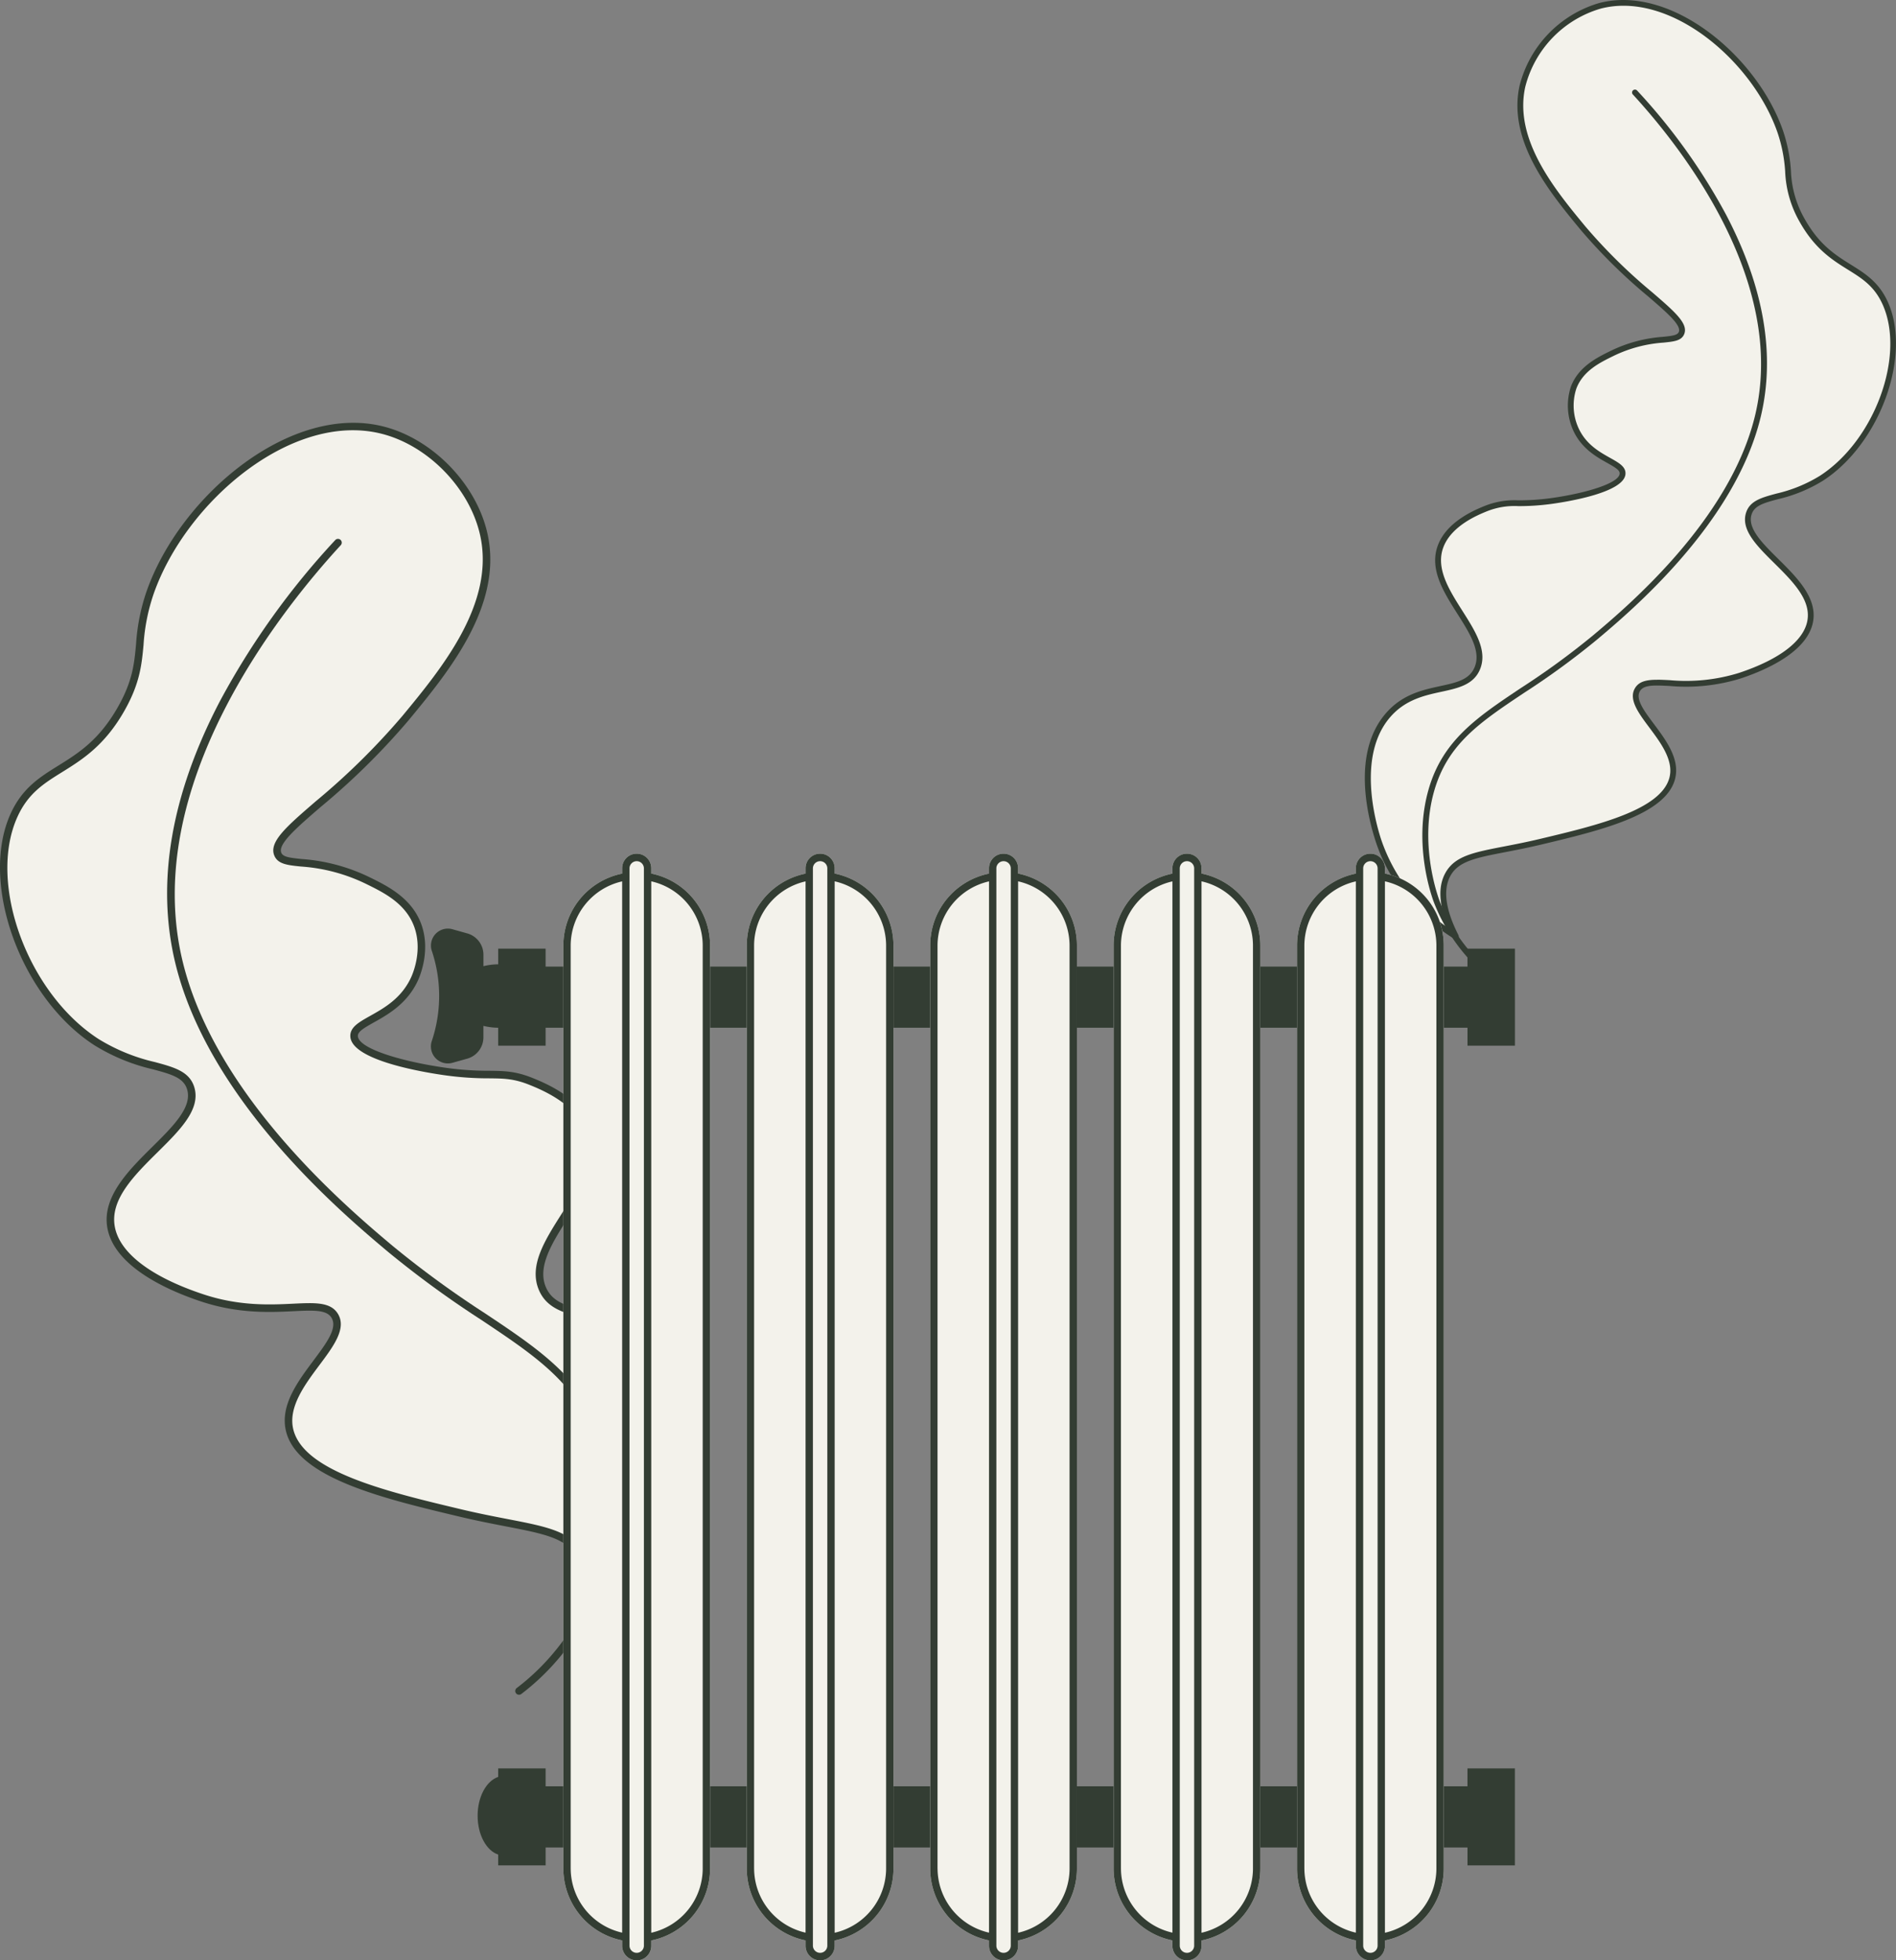
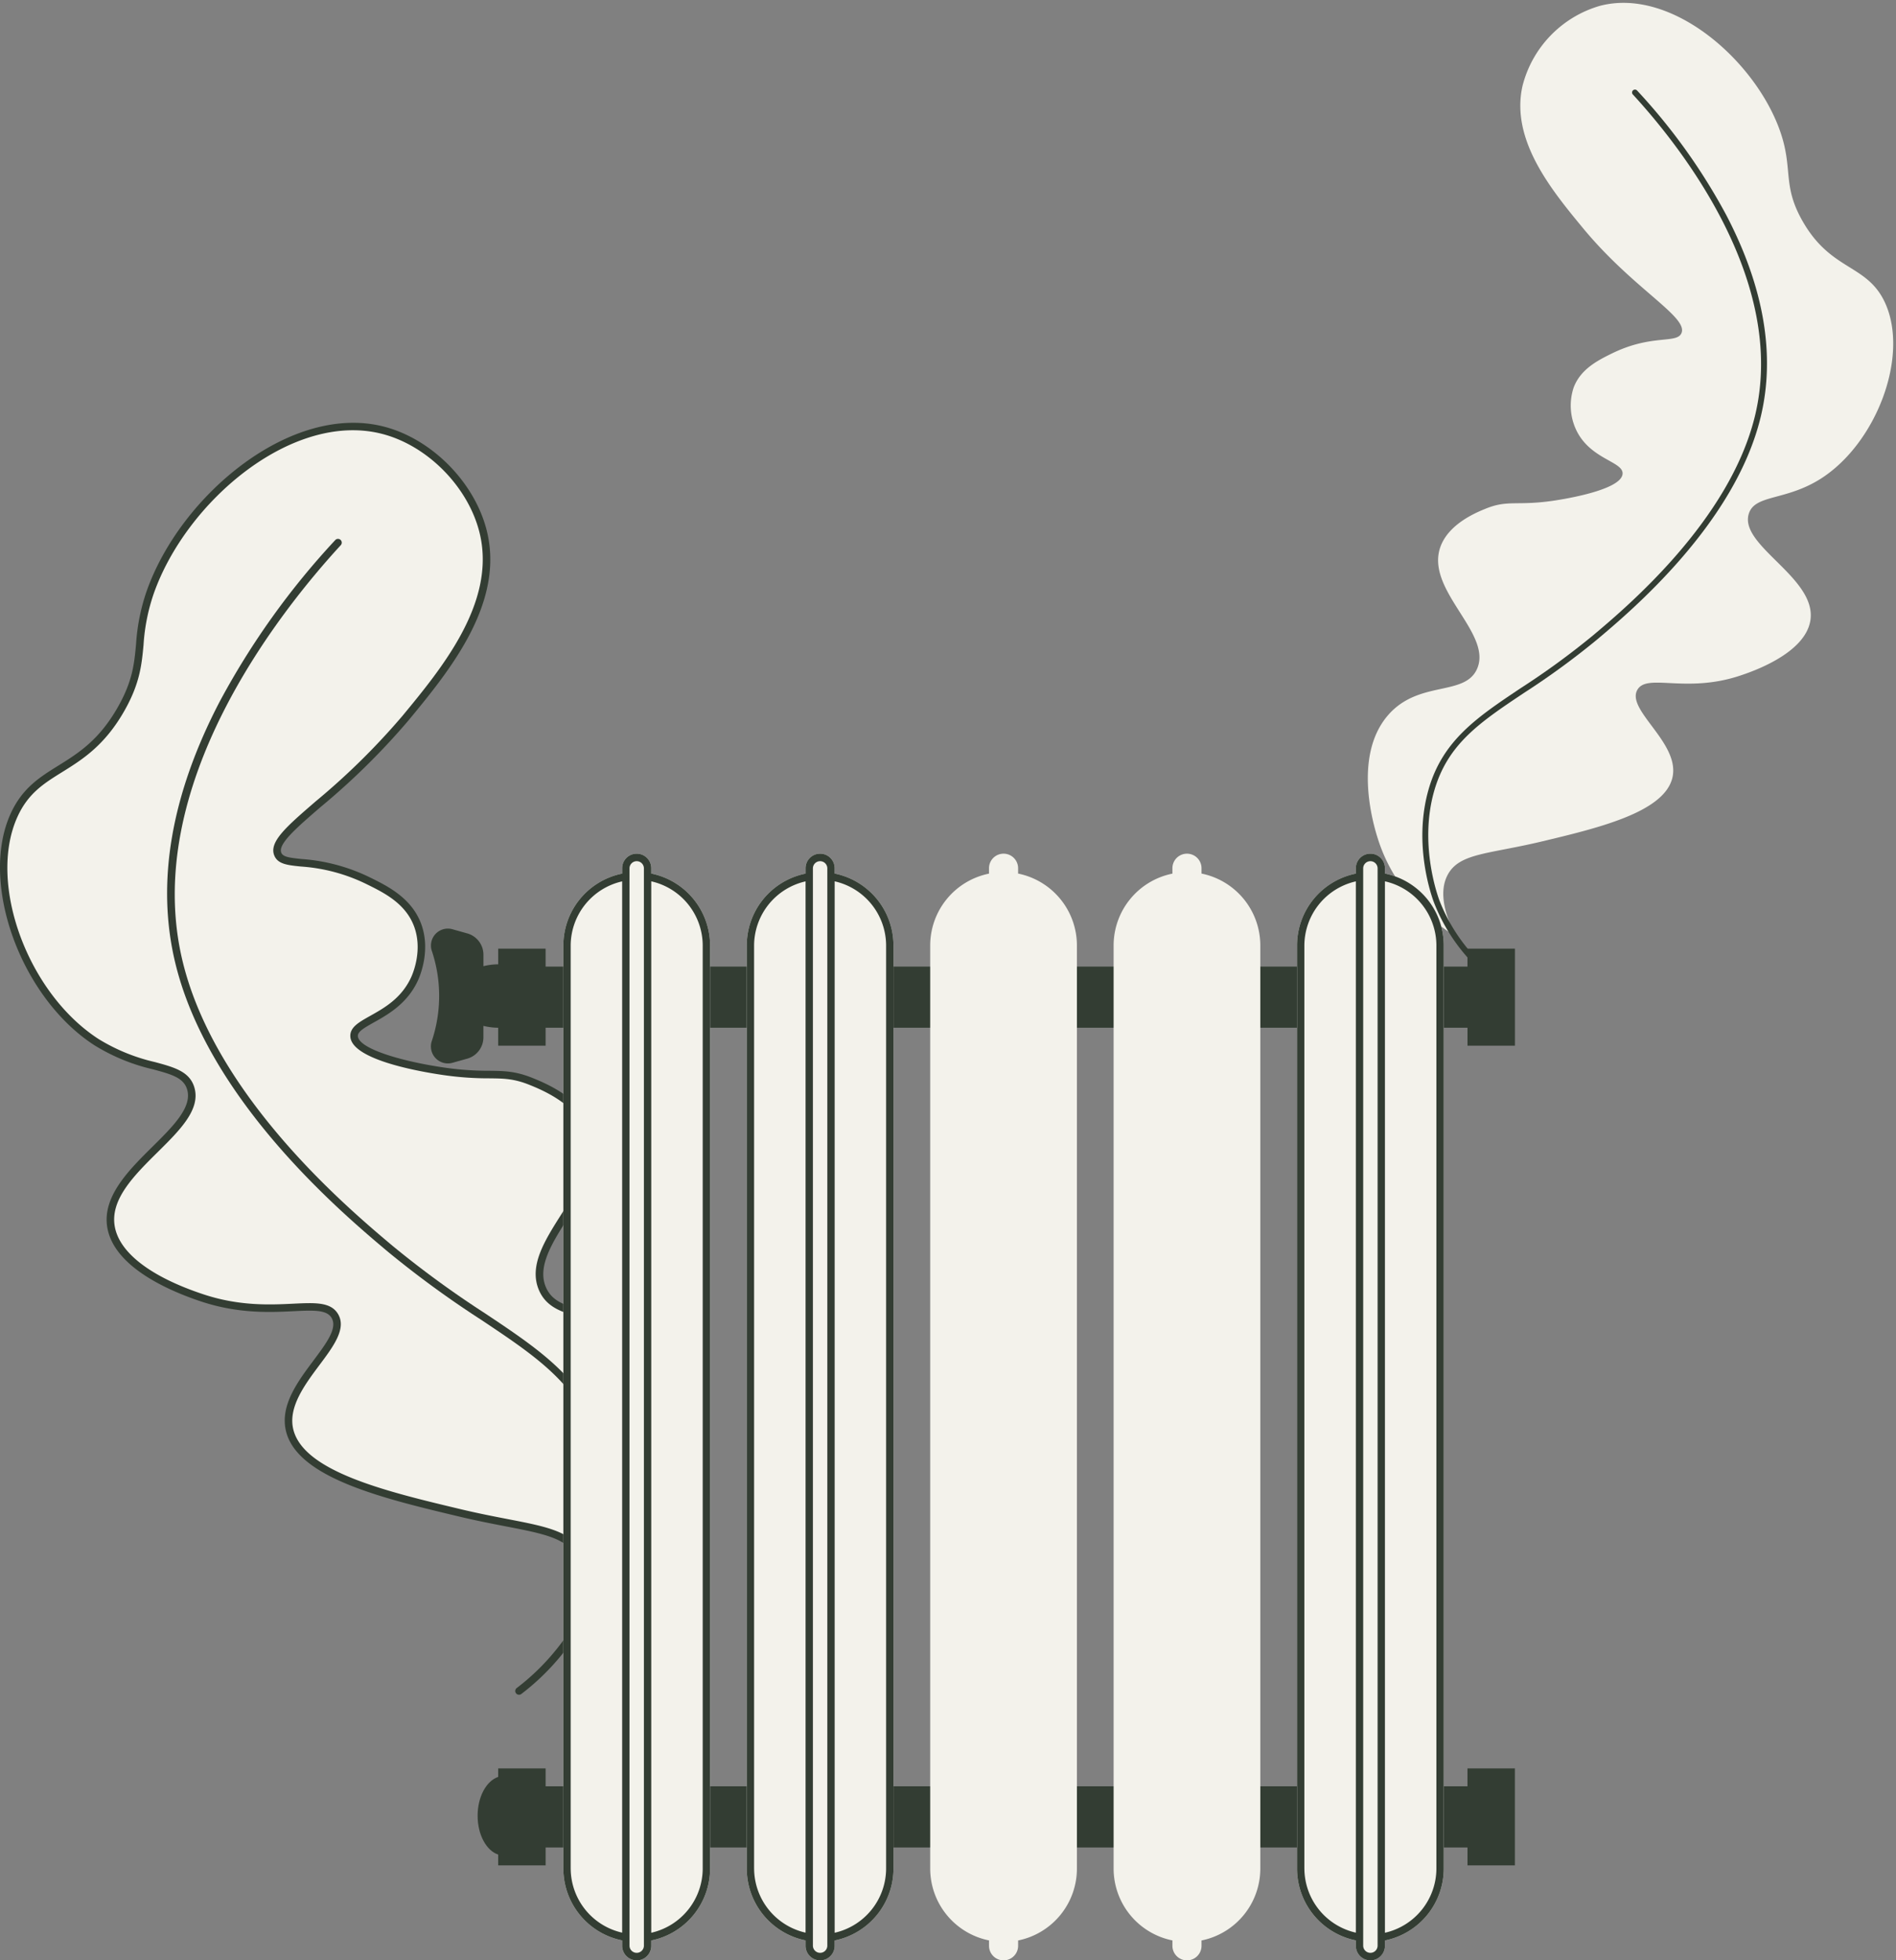
<svg xmlns="http://www.w3.org/2000/svg" width="425.936" height="440.33" viewBox="0 0 425.936 440.33">
  <rect x="0" y="0" width="425.936" height="440.33" fill="#808080" stroke="none" />
  <defs>
    <clipPath id="clip-path">
      <rect id="Rectangle_83" data-name="Rectangle 83" width="119.327" height="220.601" fill="none" />
    </clipPath>
    <clipPath id="clip-path-2">
      <rect id="Rectangle_83-2" data-name="Rectangle 83" width="154.545" height="285.708" fill="none" />
    </clipPath>
    <clipPath id="clip-path-3">
      <rect id="Rectangle_183" data-name="Rectangle 183" width="243.505" height="248.584" fill="none" />
    </clipPath>
  </defs>
  <g id="Groupe_336" data-name="Groupe 336" transform="translate(-691.728 -3657.73)">
    <g id="Groupe_317" data-name="Groupe 317" transform="translate(998.336 3657.73)">
      <g id="Groupe_129" data-name="Groupe 129" clip-path="url(#clip-path)">
        <path id="Tracé_996" data-name="Tracé 996" d="M22.084,212.061C18.727,210,8.846,203.311,4.668,190.433c-.737-2.273-6.013-18.537,2.148-28.025,6.89-8.01,17.3-4.151,20.05-10.485,3.522-8.11-12.05-17.875-8.131-27.676,2-5.008,8.072-7.467,10.085-8.282,4.929-2,6.9-.614,14.809-1.72,1.366-.191,15.627-2.263,15.912-6.091.209-2.813-7.377-3.218-10.485-10a12.851,12.851,0,0,1-.5-9.4c1.573-4.129,5.389-6.069,8.59-7.64,8.943-4.387,14.529-2.131,15.612-4.539C74.4,72.927,61.988,66.7,50.633,52.946c-7-8.479-16.264-19.7-13.595-31.826A25.157,25.157,0,0,1,54.459,3.032C70.614-1.191,89.4,15.381,94.931,31.188c2.982,8.524.429,12.028,4.988,20.1,6.468,11.45,14.56,9.629,18.6,18.475,5.452,11.944-1.939,31.394-14.291,39.378-7.975,5.155-14.977,3.565-16.336,7.992-2.213,7.208,15.426,14.414,13.826,24.017-1.252,7.515-13.465,11.561-15.843,12.349-12.186,4.037-20.8-.615-23,3.148-2.68,4.6,9.9,12.095,7.81,19.95-2.031,7.64-16.746,11.144-29.537,14.19-11.778,2.8-18.222,2.552-20.854,7.354-2.319,4.231-.288,9.843,1.789,13.922" transform="translate(-1.638 -1.722)" fill="#f3f2eb" />
-         <path id="Tracé_997" data-name="Tracé 997" d="M20.446,210.99a.652.652,0,0,0,.581-.947c-2.906-5.708-3.511-10.187-1.8-13.313,1.8-3.29,5.755-4.055,12.3-5.323,2.376-.46,5.068-.981,8.131-1.711,13.072-3.113,27.885-6.641,30.015-14.657,1.193-4.49-1.956-8.7-4.734-12.422-2.241-3-4.177-5.59-3.142-7.367.847-1.455,3.15-1.343,6.631-1.173a41.4,41.4,0,0,0,16.007-1.684c5.589-1.851,15.135-5.984,16.281-12.861.89-5.343-3.747-9.933-7.839-13.984-3.574-3.537-6.949-6.878-6.007-9.948.626-2.038,2.729-2.608,5.913-3.47a33.61,33.61,0,0,0,10.154-4.166c12.812-8.281,20.009-28.191,14.53-40.2-2.02-4.426-5.041-6.306-8.24-8.3-3.492-2.174-7.1-4.421-10.384-10.228A23.314,23.314,0,0,1,95.726,38.4a34.755,34.755,0,0,0-1.818-9.147C88.075,12.576,68.785-3.536,52.656.68A25.958,25.958,0,0,0,34.764,19.257c-2.738,12.438,6.779,23.964,13.727,32.38A122.878,122.878,0,0,0,63.682,66.61c4.2,3.623,7.516,6.485,6.842,7.983-.316.7-1.432.85-3.542,1.065A32.01,32.01,0,0,0,55.22,78.815c-3.046,1.494-7.216,3.54-8.912,7.993a13.581,13.581,0,0,0,.52,9.9c1.851,4.037,5.2,5.913,7.646,7.282,1.761.986,2.838,1.629,2.781,2.394-.165,2.221-7.849,4.445-15.353,5.494a52.975,52.975,0,0,1-7.4.505,17.855,17.855,0,0,0-7.565,1.256c-2.063.836-8.34,3.378-10.445,8.644-2.16,5.4,1.134,10.592,4.319,15.612,2.764,4.355,5.374,8.468,3.819,12.047-1.2,2.76-4.046,3.377-7.652,4.159-4.03.874-8.6,1.863-12.295,6.162C-2.9,169.076.569,183.234,2.411,188.912c3.916,12.074,12.767,18.955,17.694,21.982a.651.651,0,0,0,.341.1m45.229-58.309c-2.36,0-4.086.346-5,1.914-1.469,2.522.811,5.573,3.224,8.8,2.6,3.481,5.55,7.427,4.519,11.307-1.931,7.263-16.341,10.7-29.056,13.723-3.039.724-5.717,1.242-8.079,1.7-6.922,1.34-11.1,2.149-13.2,5.976-1.706,3.113-1.44,7.286.787,12.429A39.424,39.424,0,0,1,3.65,188.51c-1.384-4.267-5.329-18.852,2.023-27.4,3.412-3.967,7.753-4.908,11.583-5.738,3.654-.792,7.106-1.54,8.571-4.913,1.829-4.213-.96-8.609-3.914-13.264-3.01-4.743-6.122-9.647-4.209-14.429,1.9-4.751,7.789-7.137,9.724-7.92a16.61,16.61,0,0,1,7.09-1.161,54.076,54.076,0,0,0,7.564-.518c3.787-.529,16.166-2.576,16.471-6.688.122-1.631-1.451-2.512-3.443-3.627-2.417-1.353-5.424-3.037-7.1-6.688a12.227,12.227,0,0,1-.486-8.892c1.513-3.973,5.259-5.811,8.268-7.287a30.44,30.44,0,0,1,11.32-3.03c2.3-.235,3.959-.4,4.6-1.827,1.072-2.385-2.034-5.065-7.18-9.5A121.776,121.776,0,0,1,49.5,50.809C42.718,42.6,33.435,31.355,36.036,19.537a24.589,24.589,0,0,1,16.949-17.6C68.462-2.106,87.029,13.531,92.678,29.681a33.664,33.664,0,0,1,1.75,8.839,24.684,24.684,0,0,0,3.286,11.365c3.444,6.1,7.368,8.539,10.829,10.694,3.158,1.966,5.886,3.663,7.743,7.731C121.53,79.8,114.57,98.9,102.234,106.87a32.505,32.505,0,0,1-9.787,4c-3.342.905-5.982,1.62-6.818,4.346-1.174,3.824,2.474,7.435,6.335,11.257,4.056,4.015,8.25,8.167,7.471,12.844-.766,4.6-6.237,8.8-15.406,11.838A40.271,40.271,0,0,1,68.5,152.776c-1.019-.049-1.962-.1-2.821-.1" transform="translate(0 0)" fill="#333d33" />
        <path id="Tracé_998" data-name="Tracé 998" d="M123.117,274.568a.651.651,0,0,0,.4-1.169,39.7,39.7,0,0,1-12.866-16.987c-.2-.5-4.784-12.506-1.237-24.826,3.04-10.555,10.271-15.379,20.279-22.056A173.907,173.907,0,0,0,145.9,197.7c7.685-6.457,31.067-26.1,36.848-50.062,3.35-13.881.745-29.152-7.742-45.387A133.939,133.939,0,0,0,154.986,74.3a.651.651,0,0,0-.959.882c10.686,11.616,34.753,41.9,27.451,72.157-5.681,23.542-28.816,42.981-36.419,49.369a172.887,172.887,0,0,1-16.093,11.743c-9.854,6.574-17.636,11.767-20.808,22.78-3.606,12.524.765,24.353,1.275,25.66a41.008,41.008,0,0,0,13.287,17.547.648.648,0,0,0,.4.134" transform="translate(-93.82 -53.967)" fill="#333d33" />
      </g>
    </g>
    <g id="Groupe_318" data-name="Groupe 318" transform="translate(691.728 3752.696)">
      <g id="Groupe_129-2" data-name="Groupe 129" clip-path="url(#clip-path-2)">
        <path id="Tracé_996-2" data-name="Tracé 996" d="M129.563,273.949c4.348-2.671,17.146-11.333,22.556-28.011.955-2.943,7.787-24.008-2.782-36.3-8.923-10.374-22.405-5.376-25.968-13.58-4.561-10.5,15.606-23.151,10.531-35.844-2.593-6.486-10.454-9.671-13.061-10.727-6.384-2.586-8.933-.8-19.179-2.228-1.77-.248-20.239-2.93-20.608-7.889-.271-3.643,9.554-4.168,13.579-12.945.366-.8,2.843-6.414.651-12.168-2.037-5.348-6.979-7.861-11.126-9.895-11.583-5.681-18.817-2.76-20.219-5.879-2.128-4.735,13.946-12.8,28.653-30.614,9.067-10.982,21.064-25.512,17.607-41.219C107.789,15.724,98.3,6.017,87.633,3.229,66.71-2.241,42.378,19.223,35.216,39.7c-3.862,11.04-.556,15.578-6.46,26.03C20.38,80.554,9.9,78.2,4.669,89.652c-7.061,15.469,2.512,40.659,18.509,51,10.328,6.676,19.4,4.617,21.158,10.351,2.866,9.336-19.978,18.668-17.907,31.1,1.621,9.733,17.438,14.973,20.519,15.994,15.783,5.229,26.945-.8,29.783,4.077,3.471,5.96-12.819,15.664-10.115,25.837,2.63,9.895,21.688,14.433,38.254,18.378,15.254,3.632,23.6,3.3,27.009,9.524,3,5.479.373,12.749-2.317,18.031" transform="translate(-1.499 -1.533)" fill="#f3f2eb" />
        <path id="Tracé_997-2" data-name="Tracé 997" d="M128.064,273.26a.844.844,0,0,1-.752-1.227c3.764-7.393,4.548-13.194,2.328-17.242-2.336-4.261-7.454-5.252-15.933-6.894-3.077-.6-6.563-1.27-10.531-2.215-16.93-4.032-36.115-8.6-38.874-18.982-1.546-5.815,2.533-11.273,6.131-16.088,2.9-3.885,5.41-7.239,4.07-9.541-1.1-1.884-4.08-1.739-8.588-1.52-5.207.254-12.337.6-20.731-2.181-7.238-2.4-19.6-7.75-21.086-16.656-1.153-6.919,4.853-12.865,10.153-18.111,4.629-4.581,9-8.908,7.779-12.885-.811-2.64-3.535-3.378-7.658-4.495a43.529,43.529,0,0,1-13.151-5.4C4.627,129.1-4.694,103.316,2.4,87.769,5.018,82.037,8.931,79.6,13.074,77.024c4.522-2.815,9.2-5.725,13.448-13.247,3.27-5.789,3.629-9.616,4.044-14.046A45.013,45.013,0,0,1,32.92,37.884c7.555-21.6,32.538-42.463,53.427-37,10.991,2.873,20.737,12.992,23.173,24.06,3.546,16.109-8.78,31.036-17.779,41.936A159.143,159.143,0,0,1,72.068,86.269c-5.438,4.692-9.734,8.4-8.861,10.34.41.912,1.855,1.1,4.588,1.379a41.457,41.457,0,0,1,15.233,4.088c3.945,1.935,9.346,4.585,11.543,10.352,2.249,5.9-.166,11.715-.673,12.82-2.4,5.229-6.735,7.658-9.9,9.431-2.281,1.277-3.675,2.11-3.6,3.1.214,2.877,10.165,5.757,19.884,7.115a68.612,68.612,0,0,0,9.582.655c3.452.039,5.947.067,9.8,1.627,2.672,1.082,10.8,4.374,13.528,11.2,2.8,7-1.469,13.718-5.594,20.219-3.579,5.64-6.96,10.967-4.947,15.6,1.552,3.575,5.241,4.374,9.91,5.386,5.22,1.131,11.136,2.413,15.924,7.98,9.82,11.417,5.331,29.753,2.945,37.107-5.072,15.638-16.535,24.549-22.917,28.47a.843.843,0,0,1-.441.125M69.486,197.742c3.057,0,5.292.448,6.475,2.479,1.9,3.267-1.05,7.218-4.176,11.4-3.369,4.509-7.188,9.619-5.853,14.645,2.5,9.407,21.164,13.852,37.631,17.774,3.936.937,7.4,1.609,10.464,2.2,8.965,1.736,14.375,2.783,17.092,7.74,2.21,4.031,1.865,9.437-1.02,16.1a51.06,51.06,0,0,0,19.716-25.932c1.793-5.526,6.9-24.416-2.619-35.486-4.419-5.138-10.041-6.356-15-7.431-4.733-1.026-9.2-1.994-11.1-6.363-2.369-5.456,1.244-11.15,5.069-17.179,3.9-6.142,7.929-12.494,5.452-18.688-2.461-6.153-10.088-9.243-12.594-10.258-3.556-1.44-5.794-1.466-9.183-1.5a70.035,70.035,0,0,1-9.8-.671c-4.9-.685-20.937-3.336-21.332-8.661-.158-2.113,1.88-3.253,4.46-4.7,3.13-1.753,7.024-3.933,9.193-8.662.458-1,2.639-6.241.63-11.516-1.959-5.146-6.811-7.525-10.709-9.438a39.424,39.424,0,0,0-14.661-3.925c-2.977-.3-5.128-.523-5.956-2.366-1.388-3.089,2.634-6.559,9.3-12.309A157.716,157.716,0,0,0,90.438,65.8c8.78-10.634,20.8-25.2,17.434-40.5C105.564,14.82,96.332,5.235,85.92,2.513,65.876-2.727,41.83,17.525,34.513,38.441a43.6,43.6,0,0,0-2.267,11.448c-.415,4.431-.808,8.616-4.255,14.719-4.461,7.9-9.542,11.06-14.026,13.85C9.875,81,6.342,83.2,3.938,88.47c-6.792,14.877,2.223,39.614,18.2,49.941a42.1,42.1,0,0,0,12.675,5.184c4.328,1.173,7.747,2.1,8.831,5.628,1.521,4.953-3.2,9.629-8.2,14.579-5.253,5.2-10.685,10.577-9.676,16.634.992,5.953,8.078,11.4,19.952,15.331,8.1,2.682,15.044,2.344,20.118,2.1,1.319-.064,2.541-.123,3.653-.123" transform="translate(0 0)" fill="#333d33" />
        <path id="Tracé_998-2" data-name="Tracé 998" d="M185.8,333.737a.844.844,0,0,1-.513-1.514,51.419,51.419,0,0,0,16.663-22c.255-.653,6.2-16.2,1.6-32.153-3.937-13.67-13.3-19.918-26.264-28.566A225.234,225.234,0,0,1,156.3,234.185c-9.953-8.363-40.236-33.808-47.724-64.837-4.339-17.978-.965-37.756,10.027-58.782A173.468,173.468,0,0,1,144.53,74.358a.844.844,0,0,1,1.242,1.142c-13.84,15.044-45.009,54.267-35.553,93.453,7.357,30.489,37.321,55.666,47.167,63.94A223.917,223.917,0,0,0,178.229,248.1c12.762,8.514,22.841,15.239,26.949,29.5,4.67,16.22-.99,31.54-1.651,33.234a53.111,53.111,0,0,1-17.209,22.726.839.839,0,0,1-.512.174" transform="translate(-69.203 -48.029)" fill="#333d33" />
      </g>
    </g>
    <g id="Groupe_316" data-name="Groupe 316" transform="translate(788.549 3849.477)">
      <g id="Groupe_174" data-name="Groupe 174" transform="translate(0 0)" clip-path="url(#clip-path-3)">
        <path id="Tracé_1494" data-name="Tracé 1494" d="M232.849,9.611v4.026H25.753V9.611H15.1v3.518a13.974,13.974,0,0,0-3.316.419V10.978A4.975,4.975,0,0,0,8.145,6.183L4.809,5.246a3.8,3.8,0,0,0-4.6,4.92A31.9,31.9,0,0,1,.2,30.314a3.815,3.815,0,0,0,4.6,4.943l3.343-.937a4.982,4.982,0,0,0,3.636-4.8V26.955a14.146,14.146,0,0,0,3.316.419V31.4H25.753V27.374h207.1V31.4h10.658V9.611Z" transform="translate(-0.002 11.726)" fill="#333d33" />
        <path id="Tracé_1495" data-name="Tracé 1495" d="M225.545,66.292H18.45V62.266H7.795v1.917c-2.64.874-4.62,4.441-4.62,8.721s1.98,7.847,4.62,8.721v2.429H18.45V80.029h207.1v4.026H236.2V62.266H225.545Z" transform="translate(7.302 143.197)" fill="#333d33" />
        <path id="Tracé_1496" data-name="Tracé 1496" d="M28.758,4.471V3.27a3.268,3.268,0,1,0-6.537,0V4.484A16.468,16.468,0,0,0,9.012,20.62V227.967A16.468,16.468,0,0,0,22.221,244.1v1.211a3.268,3.268,0,1,0,6.537,0v-1.2a16.477,16.477,0,0,0,13.209-16.146V20.62A16.48,16.48,0,0,0,28.758,4.471" transform="translate(20.725 0.001)" fill="#f3f2eb" />
        <path id="Tracé_1497" data-name="Tracé 1497" d="M41.245,4.471V3.27a3.268,3.268,0,1,0-6.537,0V4.484A16.468,16.468,0,0,0,21.5,20.62V227.967A16.468,16.468,0,0,0,34.708,244.1v1.211a3.268,3.268,0,1,0,6.537,0v-1.2a16.477,16.477,0,0,0,13.209-16.146V20.62A16.48,16.48,0,0,0,41.245,4.471" transform="translate(49.442 0.001)" fill="#f3f2eb" />
        <path id="Tracé_1498" data-name="Tracé 1498" d="M53.733,4.471V3.27a3.268,3.268,0,1,0-6.537,0V4.484A16.468,16.468,0,0,0,33.987,20.62V227.967A16.468,16.468,0,0,0,47.2,244.1v1.211a3.268,3.268,0,1,0,6.537,0v-1.2a16.477,16.477,0,0,0,13.209-16.146V20.62A16.48,16.48,0,0,0,53.733,4.471" transform="translate(78.162 0.001)" fill="#f3f2eb" />
        <path id="Tracé_1499" data-name="Tracé 1499" d="M66.22,4.471V3.27a3.268,3.268,0,1,0-6.537,0V4.484A16.468,16.468,0,0,0,46.474,20.62V227.967A16.468,16.468,0,0,0,59.683,244.1v1.211a3.268,3.268,0,1,0,6.537,0v-1.2a16.477,16.477,0,0,0,13.209-16.146V20.62A16.48,16.48,0,0,0,66.22,4.471" transform="translate(106.879 0.001)" fill="#f3f2eb" />
        <path id="Tracé_1500" data-name="Tracé 1500" d="M78.708,4.471V3.27a3.268,3.268,0,1,0-6.537,0V4.484A16.468,16.468,0,0,0,58.962,20.62V227.967A16.468,16.468,0,0,0,72.171,244.1v1.211a3.268,3.268,0,1,0,6.537,0v-1.2a16.477,16.477,0,0,0,13.209-16.146V20.62A16.48,16.48,0,0,0,78.708,4.471" transform="translate(135.598 0.001)" fill="#f3f2eb" />
        <path id="Tracé_1501" data-name="Tracé 1501" d="M28.758,4.468v-1.2a3.268,3.268,0,0,0-6.537,0V4.481A16.468,16.468,0,0,0,9.012,20.617V227.964A16.468,16.468,0,0,0,22.221,244.1v1.214a3.268,3.268,0,0,0,6.537,0v-1.2a16.483,16.483,0,0,0,13.209-16.149V20.617A16.483,16.483,0,0,0,28.758,4.468m-18.1,223.5V20.617A14.825,14.825,0,0,1,22.221,6.223V242.357a14.822,14.822,0,0,1-11.559-14.394m16.446,17.35a1.619,1.619,0,0,1-3.237,0V3.267a1.619,1.619,0,0,1,3.237,0V245.314Zm13.209-17.35A14.821,14.821,0,0,1,28.758,242.38V6.213a14.809,14.809,0,0,1,11.559,14.4Z" transform="translate(20.725 0.001)" fill="#333d33" />
        <path id="Tracé_1502" data-name="Tracé 1502" d="M41.245,4.468v-1.2a3.268,3.268,0,0,0-6.537,0V4.481A16.468,16.468,0,0,0,21.5,20.617V227.964A16.468,16.468,0,0,0,34.708,244.1v1.214a3.268,3.268,0,0,0,6.537,0v-1.2a16.483,16.483,0,0,0,13.209-16.149V20.617A16.483,16.483,0,0,0,41.245,4.468m-18.1,223.5V20.617A14.825,14.825,0,0,1,34.708,6.223V242.357a14.822,14.822,0,0,1-11.559-14.394m16.446,17.35a1.619,1.619,0,0,1-3.237,0V3.267a1.619,1.619,0,0,1,3.237,0V245.314ZM52.8,227.964A14.821,14.821,0,0,1,41.245,242.38V6.213A14.809,14.809,0,0,1,52.8,20.617Z" transform="translate(49.442 0.001)" fill="#333d33" />
-         <path id="Tracé_1503" data-name="Tracé 1503" d="M53.733,4.468v-1.2a3.268,3.268,0,0,0-6.537,0V4.481A16.468,16.468,0,0,0,33.987,20.617V227.964A16.468,16.468,0,0,0,47.2,244.1v1.214a3.268,3.268,0,0,0,6.537,0v-1.2a16.483,16.483,0,0,0,13.209-16.149V20.617A16.483,16.483,0,0,0,53.733,4.468m-18.1,223.5V20.617A14.825,14.825,0,0,1,47.2,6.223V242.357a14.822,14.822,0,0,1-11.559-14.394m16.446,17.35a1.619,1.619,0,0,1-3.237,0V3.267a1.619,1.619,0,0,1,3.237,0V245.314Zm13.209-17.35A14.821,14.821,0,0,1,53.733,242.38V6.213a14.809,14.809,0,0,1,11.559,14.4Z" transform="translate(78.162 0.001)" fill="#333d33" />
-         <path id="Tracé_1504" data-name="Tracé 1504" d="M66.22,4.468v-1.2a3.268,3.268,0,0,0-6.537,0V4.481A16.468,16.468,0,0,0,46.474,20.617V227.964A16.468,16.468,0,0,0,59.683,244.1v1.214a3.268,3.268,0,0,0,6.537,0v-1.2a16.483,16.483,0,0,0,13.209-16.149V20.617A16.483,16.483,0,0,0,66.22,4.468m-18.1,223.5V20.617A14.825,14.825,0,0,1,59.683,6.223V242.357a14.822,14.822,0,0,1-11.559-14.394m16.446,17.35a1.619,1.619,0,0,1-3.237,0V3.267a1.619,1.619,0,0,1,3.237,0V245.314Zm13.209-17.35A14.821,14.821,0,0,1,66.22,242.38V6.213a14.809,14.809,0,0,1,11.559,14.4Z" transform="translate(106.879 0.001)" fill="#333d33" />
        <path id="Tracé_1505" data-name="Tracé 1505" d="M78.708,4.468v-1.2a3.268,3.268,0,0,0-6.537,0V4.481A16.468,16.468,0,0,0,58.962,20.617V227.964A16.468,16.468,0,0,0,72.171,244.1v1.214a3.268,3.268,0,0,0,6.537,0v-1.2a16.483,16.483,0,0,0,13.209-16.149V20.617A16.483,16.483,0,0,0,78.708,4.468m-18.1,223.5V20.617A14.825,14.825,0,0,1,72.171,6.223V242.357a14.822,14.822,0,0,1-11.559-14.394m16.446,17.35a1.619,1.619,0,0,1-3.237,0V3.267a1.619,1.619,0,0,1,3.237,0V245.314Zm13.209-17.35A14.821,14.821,0,0,1,78.708,242.38V6.213a14.809,14.809,0,0,1,11.559,14.4Z" transform="translate(135.598 0.001)" fill="#333d33" />
      </g>
    </g>
  </g>
</svg>